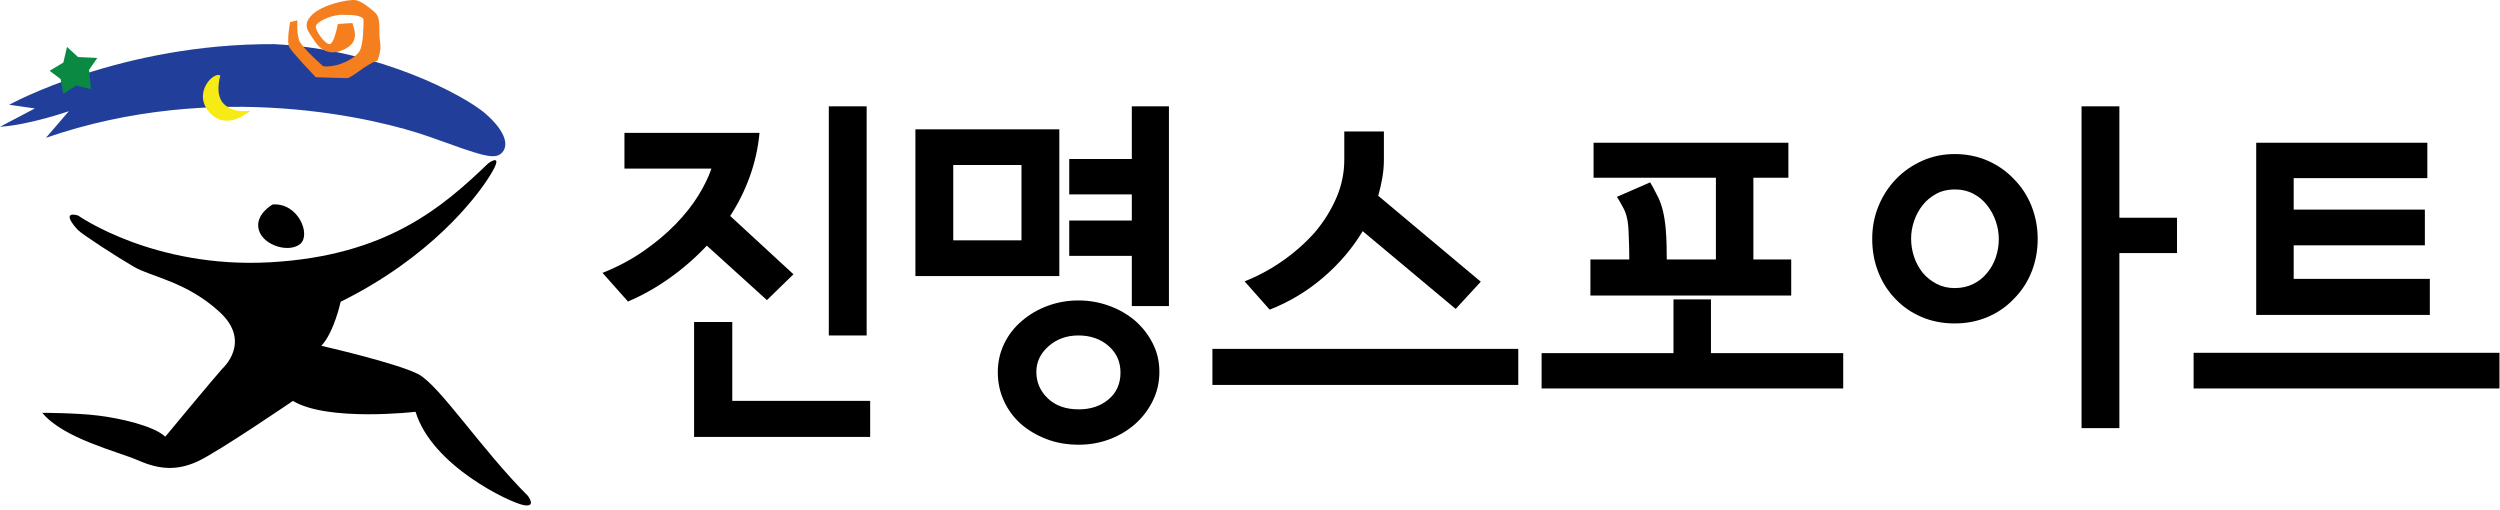
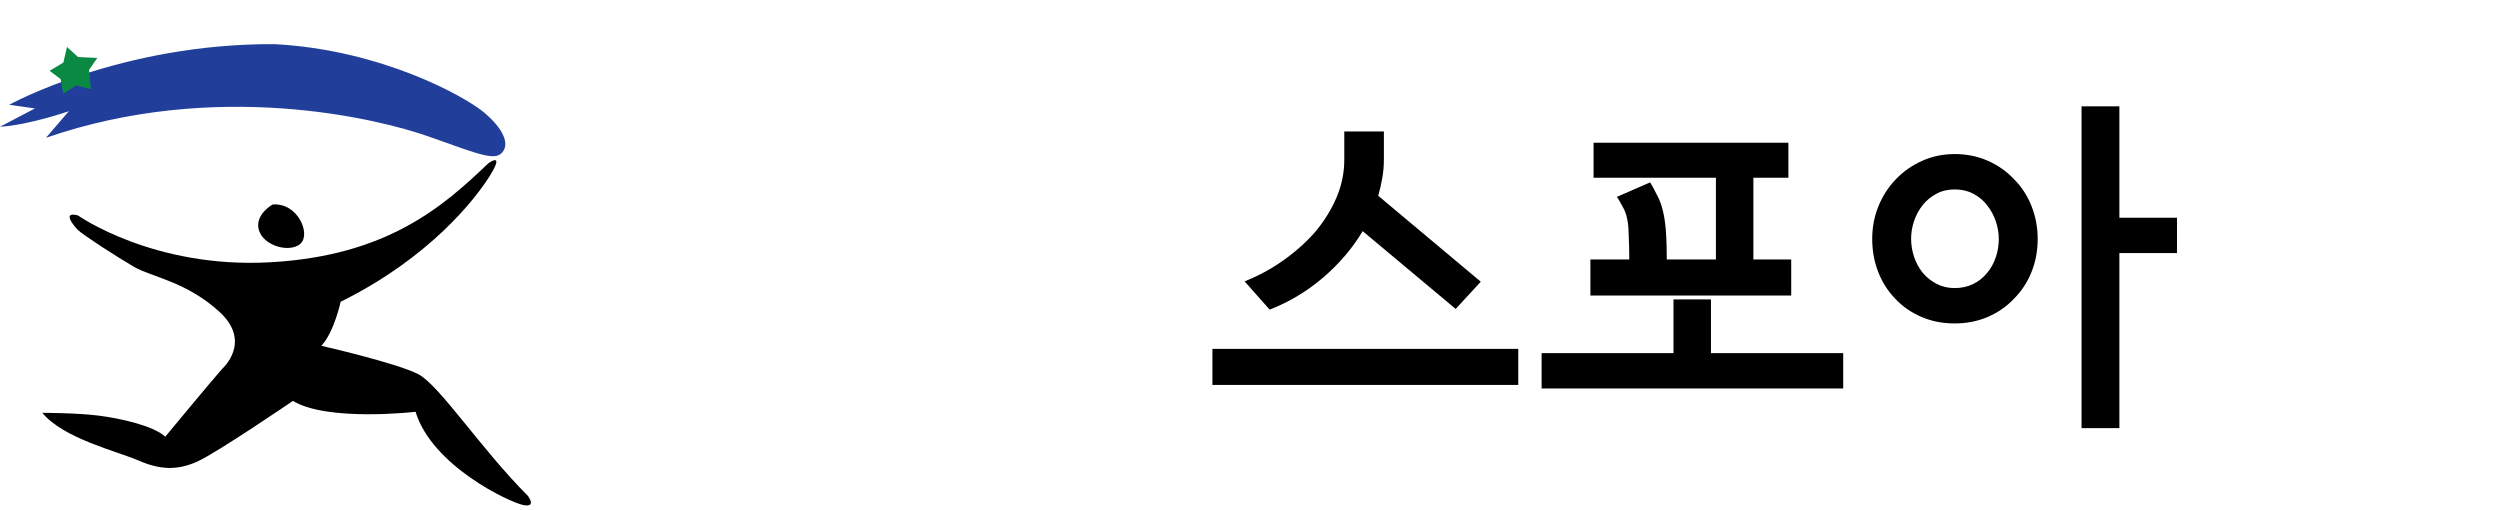
<svg xmlns="http://www.w3.org/2000/svg" width="358" height="73" viewBox="0 0 358 73" fill="none">
  <g clip-path="url(#clip0_2963_4947)">
-     <path d="M113.621 39.277L109.824 42.975L101.217 35.177C99.597 36.899 97.825 38.443 95.901 39.811C93.977 41.177 91.985 42.3 89.927 43.177L86.281 39.076C88.408 38.232 90.348 37.203 92.104 35.988C93.859 34.772 95.396 33.491 96.712 32.139C98.028 30.789 99.117 29.423 99.977 28.037C100.837 26.655 101.472 25.353 101.876 24.139H89.42V19.026H108.762C108.56 21.185 108.096 23.271 107.37 25.277C106.645 27.287 105.708 29.168 104.561 30.923L113.624 39.277H113.621ZM124.609 62.569H99.393V46.113H104.861V57.405H124.608V62.569H124.609ZM124.104 48.039H118.686V15.227H124.104V48.037V48.039Z" fill="black" />
-     <path d="M151.694 39.531H131.086V18.518H151.694V39.531ZM146.277 34.416V23.631H136.505V34.416H146.277V34.416ZM166.024 53.252C166.024 54.704 165.72 56.063 165.112 57.329C164.504 58.595 163.678 59.7 162.631 60.645C161.584 61.589 160.36 62.333 158.96 62.873C157.559 63.412 156.066 63.683 154.479 63.683C152.79 63.683 151.246 63.412 149.846 62.873C148.445 62.333 147.221 61.608 146.175 60.696C145.129 59.749 144.318 58.645 143.745 57.379C143.17 56.113 142.885 54.755 142.885 53.303C142.885 51.851 143.187 50.493 143.795 49.227C144.403 47.961 145.246 46.871 146.327 45.96C147.374 45.049 148.598 44.332 149.998 43.809C151.398 43.285 152.875 43.024 154.428 43.024C155.947 43.024 157.407 43.276 158.808 43.783C160.208 44.289 161.45 44.999 162.53 45.911C163.575 46.823 164.419 47.903 165.06 49.151C165.702 50.401 166.023 51.768 166.023 53.252H166.024ZM160.455 53.353C160.455 51.801 159.88 50.527 158.734 49.531C157.586 48.536 156.151 48.037 154.43 48.037C152.742 48.037 151.315 48.552 150.151 49.581C148.986 50.611 148.405 51.835 148.405 53.252C148.405 54.737 148.953 56.004 150.05 57.051C151.146 58.096 152.623 58.62 154.48 58.62C156.202 58.62 157.627 58.14 158.759 57.177C159.89 56.215 160.455 54.941 160.455 53.355V53.353ZM167.392 43.833H162.076V36.643H153.114V31.58H162.076V27.834H153.114V22.77H162.076V15.226H167.392V43.833Z" fill="black" />
    <path d="M217.416 55.126H173.617V49.962H217.416V55.126ZM212.048 40.34L208.453 44.239L195.136 33.1C193.684 35.531 191.81 37.734 189.516 39.708C187.22 41.683 184.656 43.228 181.82 44.342L178.225 40.291C180.182 39.515 182.022 38.519 183.744 37.304C185.465 36.09 186.984 34.739 188.301 33.254C189.582 31.734 190.604 30.098 191.364 28.342C192.122 26.587 192.502 24.764 192.502 22.874V18.823H198.173V22.874C198.173 23.751 198.097 24.62 197.945 25.482C197.793 26.342 197.598 27.195 197.364 28.038L212.048 40.342V40.34Z" fill="black" />
    <path d="M263.948 55.632H220.758V50.568H239.643V42.872H245.01V50.568H263.947V55.632H263.948ZM256.506 42.316H227.746V37.151H233.315C233.315 36.578 233.306 35.954 233.29 35.278C233.272 34.603 233.247 33.928 233.214 33.252C233.18 31.8 232.935 30.654 232.479 29.81C232.023 28.966 231.711 28.426 231.543 28.188L236.302 26.112C236.504 26.416 236.884 27.126 237.44 28.239C237.998 29.354 238.359 30.855 238.528 32.746C238.596 33.555 238.638 34.34 238.655 35.1C238.671 35.86 238.68 36.543 238.68 37.151H245.718V25.455H228.199V20.442H256.098V25.455H251.084V37.151H256.502V42.316H256.506Z" fill="black" />
    <path d="M291.797 34.215C291.797 35.903 291.501 37.48 290.912 38.949C290.321 40.417 289.485 41.692 288.405 42.772C287.359 43.885 286.109 44.755 284.659 45.379C283.207 46.004 281.62 46.316 279.899 46.316C278.177 46.316 276.591 46.004 275.139 45.379C273.687 44.755 272.438 43.885 271.392 42.772C270.346 41.691 269.536 40.416 268.962 38.949C268.387 37.48 268.102 35.903 268.102 34.215C268.102 32.527 268.404 30.948 269.012 29.48C269.62 28.011 270.463 26.72 271.544 25.607C272.591 24.527 273.831 23.665 275.266 23.024C276.7 22.384 278.244 22.061 279.899 22.061C281.62 22.061 283.207 22.383 284.659 23.024C286.109 23.664 287.359 24.543 288.405 25.657C289.485 26.739 290.32 28.02 290.912 29.505C291.501 30.991 291.797 32.561 291.797 34.215V34.215ZM286.228 34.215C286.228 33.371 286.084 32.527 285.797 31.683C285.511 30.84 285.097 30.08 284.557 29.404C284.051 28.729 283.4 28.181 282.608 27.76C281.815 27.339 280.912 27.127 279.899 27.127C278.919 27.127 278.043 27.337 277.266 27.76C276.488 28.181 275.848 28.713 275.342 29.355C274.802 30.029 274.388 30.789 274.102 31.632C273.815 32.477 273.671 33.321 273.671 34.164C273.671 35.076 273.814 35.953 274.102 36.797C274.388 37.641 274.802 38.401 275.342 39.076C275.882 39.717 276.539 40.24 277.316 40.645C278.094 41.051 278.953 41.253 279.899 41.253C280.877 41.253 281.764 41.059 282.557 40.672C283.351 40.284 284.017 39.753 284.557 39.077C285.097 38.437 285.511 37.693 285.797 36.849C286.084 36.005 286.228 35.128 286.228 34.216V34.215ZM311.748 36.24H303.495V61.304H298.077V15.227H303.495V31.176H311.748V36.24Z" fill="black" />
-     <path d="M357.923 55.632H314.125V50.517H357.923V55.632ZM347.95 45.1H323.089V20.442H347.595V25.506H328.456V30.012H347.241V35.127H328.456V39.936H347.95V45.1Z" fill="black" />
    <path d="M4.999 15.527L1.316 15.003C1.316 15.003 17.228 6.196 39.309 6.322C54.56 7.114 66.658 13.819 69.417 16.186C72.176 18.552 72.965 20.652 71.916 21.836C70.862 23.019 68.888 22.232 61.526 19.599C54.164 16.971 30.896 11.323 6.576 19.735L9.861 15.92C9.861 15.92 4.211 17.896 0 18.155L4.997 15.527H4.999Z" fill="#213F9A" />
    <path d="M39.045 29.28C39.045 29.28 36.418 30.726 37.074 32.96C37.733 35.195 41.411 36.249 42.987 34.934C44.569 33.616 42.726 29.016 39.045 29.28V29.28Z" fill="black" />
    <path d="M11.181 30.86C11.181 30.86 21.961 38.48 38.654 37.56C55.35 36.64 63.372 29.675 69.945 23.366C69.945 23.366 72.313 21.655 70.209 25.071C68.105 28.49 61.534 36.899 48.78 43.211C48.78 43.211 47.857 47.55 46.019 49.52C46.019 49.52 56.878 52.001 59.902 53.583C62.925 55.161 68.896 64.312 75.598 71.012C75.598 71.012 76.914 72.72 74.944 72.324C72.973 71.933 61.878 66.728 59.508 58.969C59.508 58.969 46.94 60.431 41.945 57.409C41.945 57.409 31.161 64.771 28.272 66.087C25.38 67.399 22.881 67.272 19.857 65.953C16.835 64.639 9.079 62.8 6.055 59.117C6.055 59.117 10.92 59.117 14.073 59.511C17.227 59.904 21.963 60.959 23.669 62.532C23.669 62.532 30.637 54.123 31.823 52.811C31.823 52.811 36.16 48.993 31.428 44.657C26.696 40.322 21.701 39.663 19.201 38.218C16.701 36.767 11.84 33.614 11.183 32.958C10.525 32.301 8.816 30.198 11.183 30.859L11.181 30.86Z" fill="black" />
-     <path d="M42.595 2.907L41.542 3.17C41.542 3.17 41.018 5.93 41.414 6.719C41.806 7.508 45.227 11.058 45.227 11.058C45.227 11.058 49.034 11.188 49.695 11.188C50.35 11.188 52.583 9.087 54.03 8.696C54.03 8.696 54.687 7.379 54.424 5.931C54.16 4.488 54.686 2.644 53.636 1.728C53.636 1.728 51.924 0.147 50.876 0.015C49.822 -0.116 46.143 0.674 44.696 2.116C43.252 3.57 44.039 4.356 45.09 5.931C46.143 7.51 47.718 8.032 49.694 6.852C51.662 5.67 50.48 3.696 50.48 3.3L48.379 3.431C48.379 3.431 47.854 6.322 47.192 6.322C46.531 6.322 45.224 4.488 45.224 3.827C45.224 3.171 47.324 2.116 49.034 2.116C50.743 2.116 52.056 2.254 52.056 2.908C52.056 3.57 52.056 6.198 51.53 7.247C51.006 8.299 48.379 9.747 46.27 9.479C46.27 9.479 43.25 6.854 42.852 5.802C42.458 4.747 42.591 2.908 42.591 2.908L42.595 2.907Z" fill="#F57F1F" />
-     <path d="M31.55 10.824C31.55 10.824 30.629 13.717 32.209 15.032C33.786 16.344 35.888 15.819 35.888 15.819C35.888 15.819 32.605 18.846 30.108 16.212C27.414 13.382 30.629 10.163 31.55 10.824Z" fill="#F6EB14" />
    <path d="M9.595 6.72L9.071 8.958L7.102 10.136L8.678 11.324L9.071 13.428L10.912 12.24L13.016 12.77L12.754 10.004L13.935 8.298L11.175 8.166L9.595 6.72Z" fill="#0A8943" />
  </g>
  <defs>
    <clipPath id="clip0_2963_4947">
      <rect width="357.929" height="72.385" fill="white" />
    </clipPath>
  </defs>
</svg>